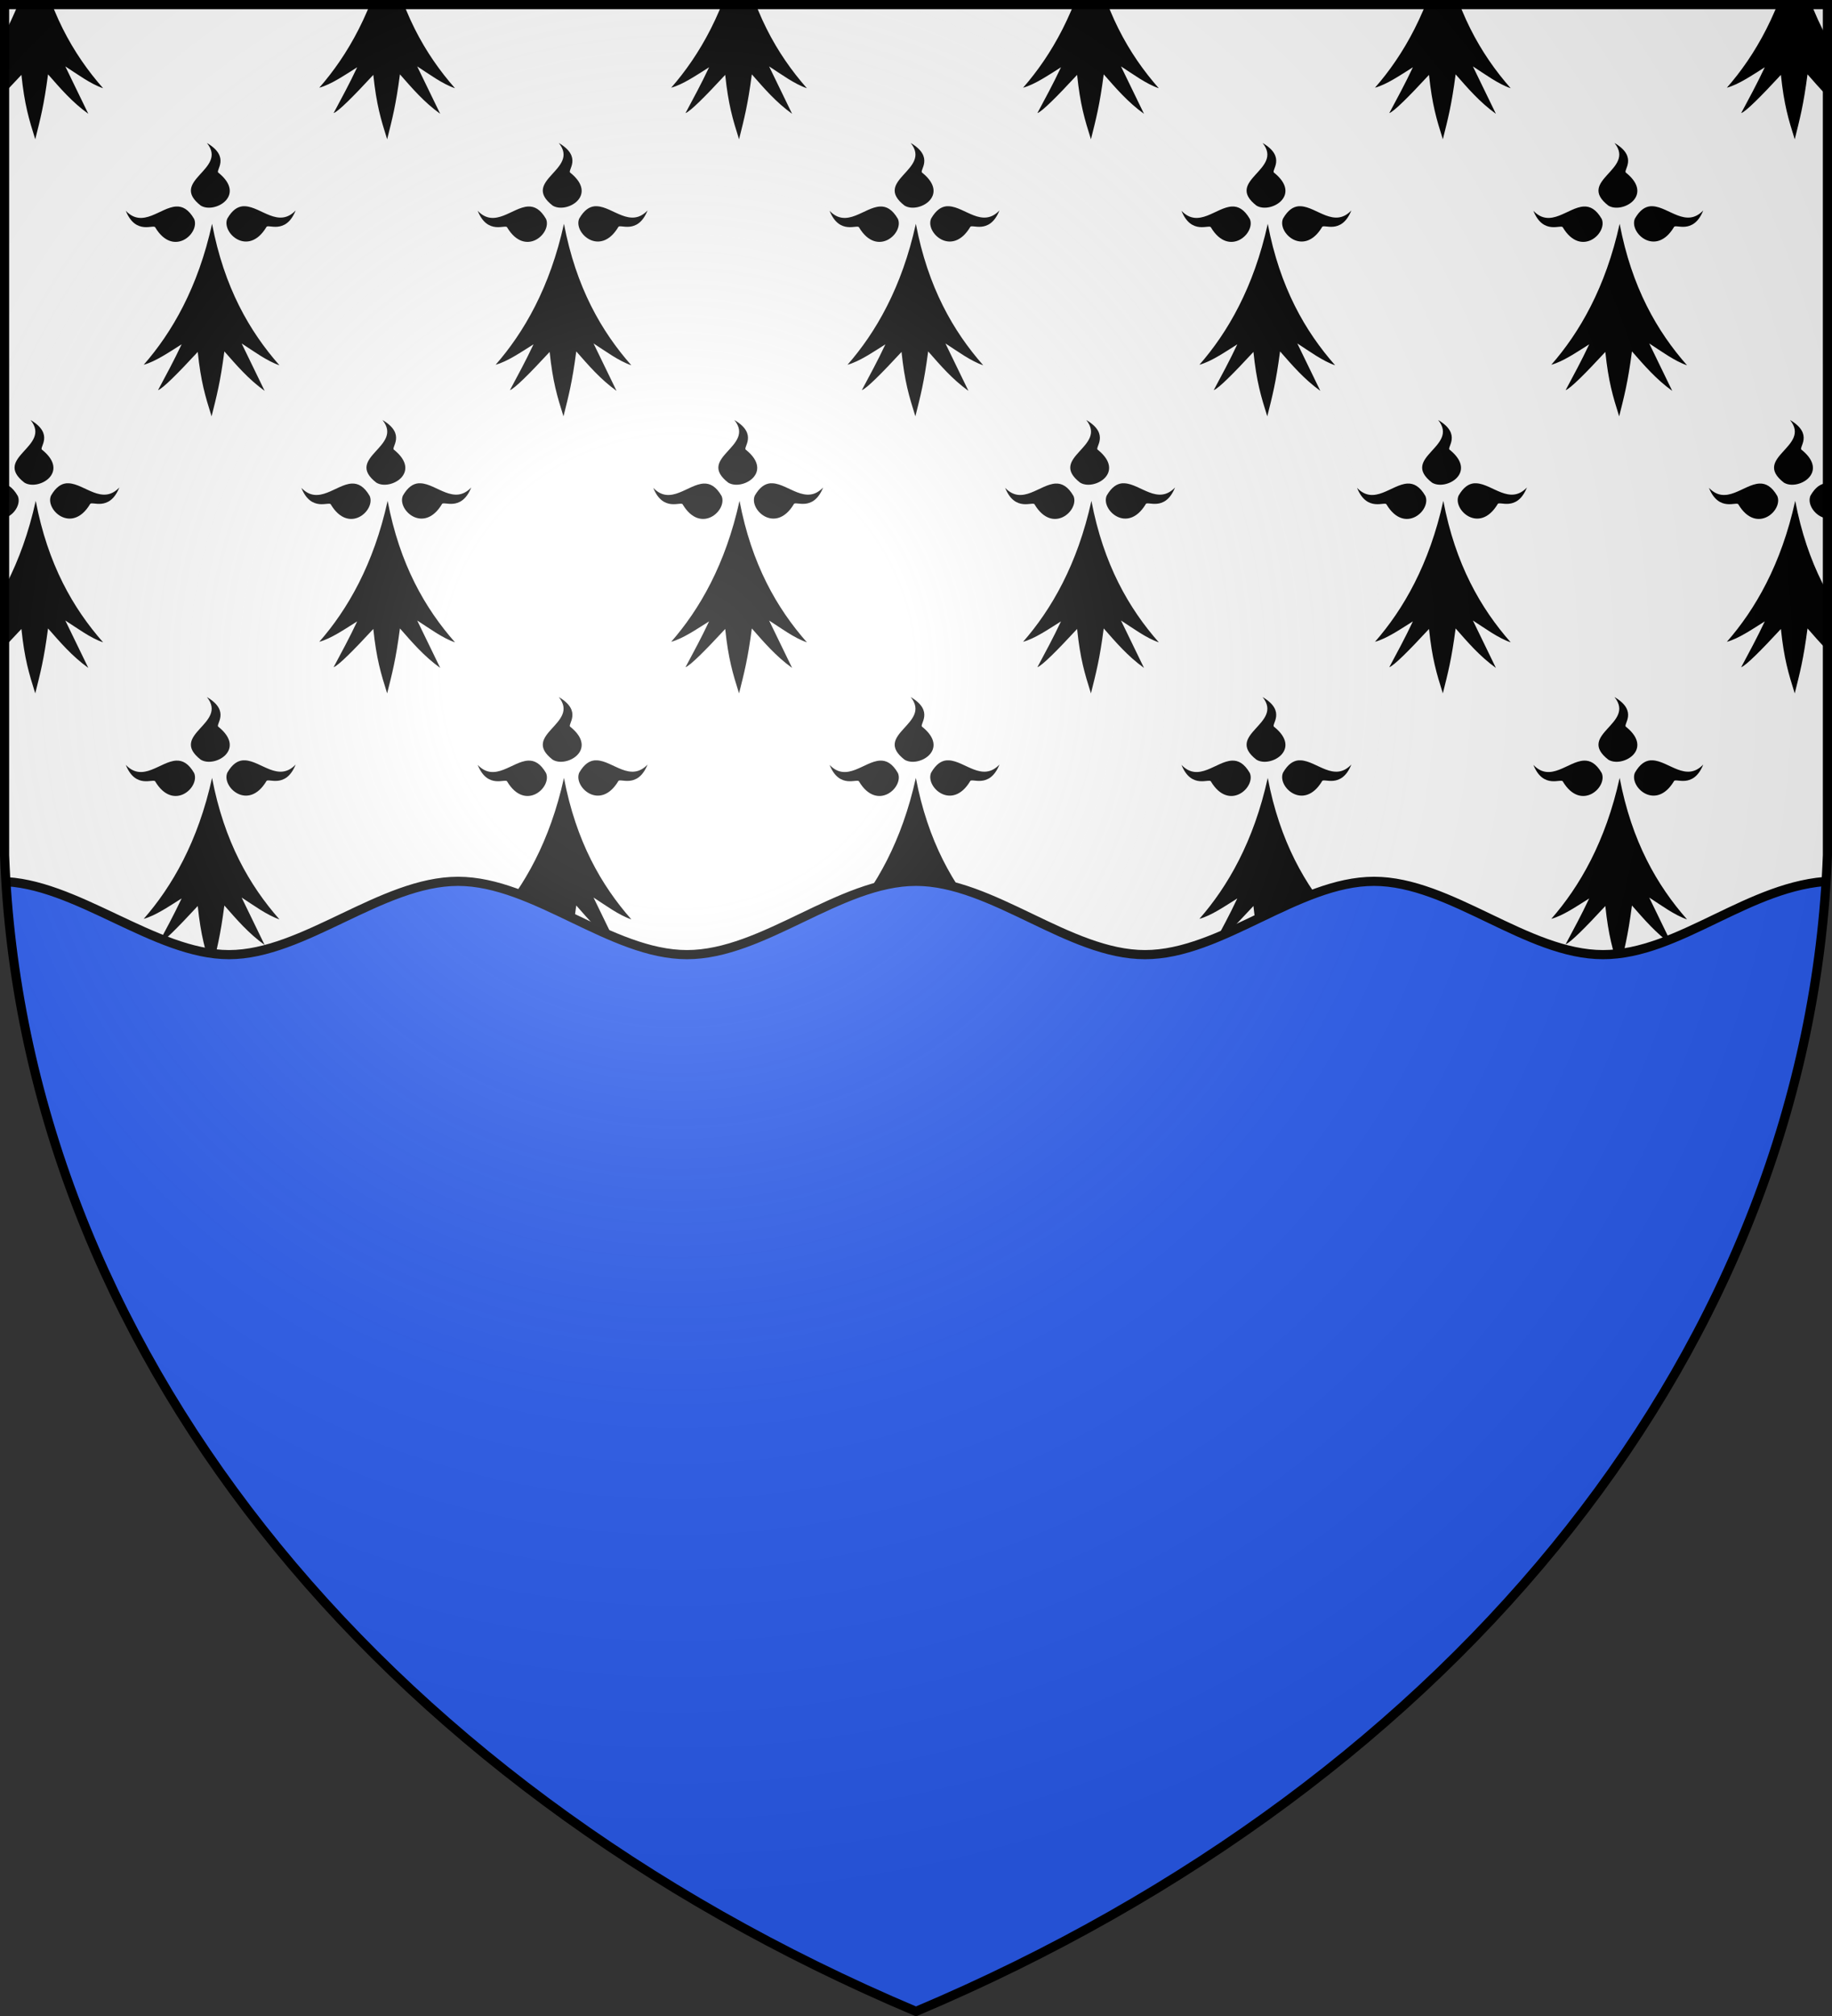
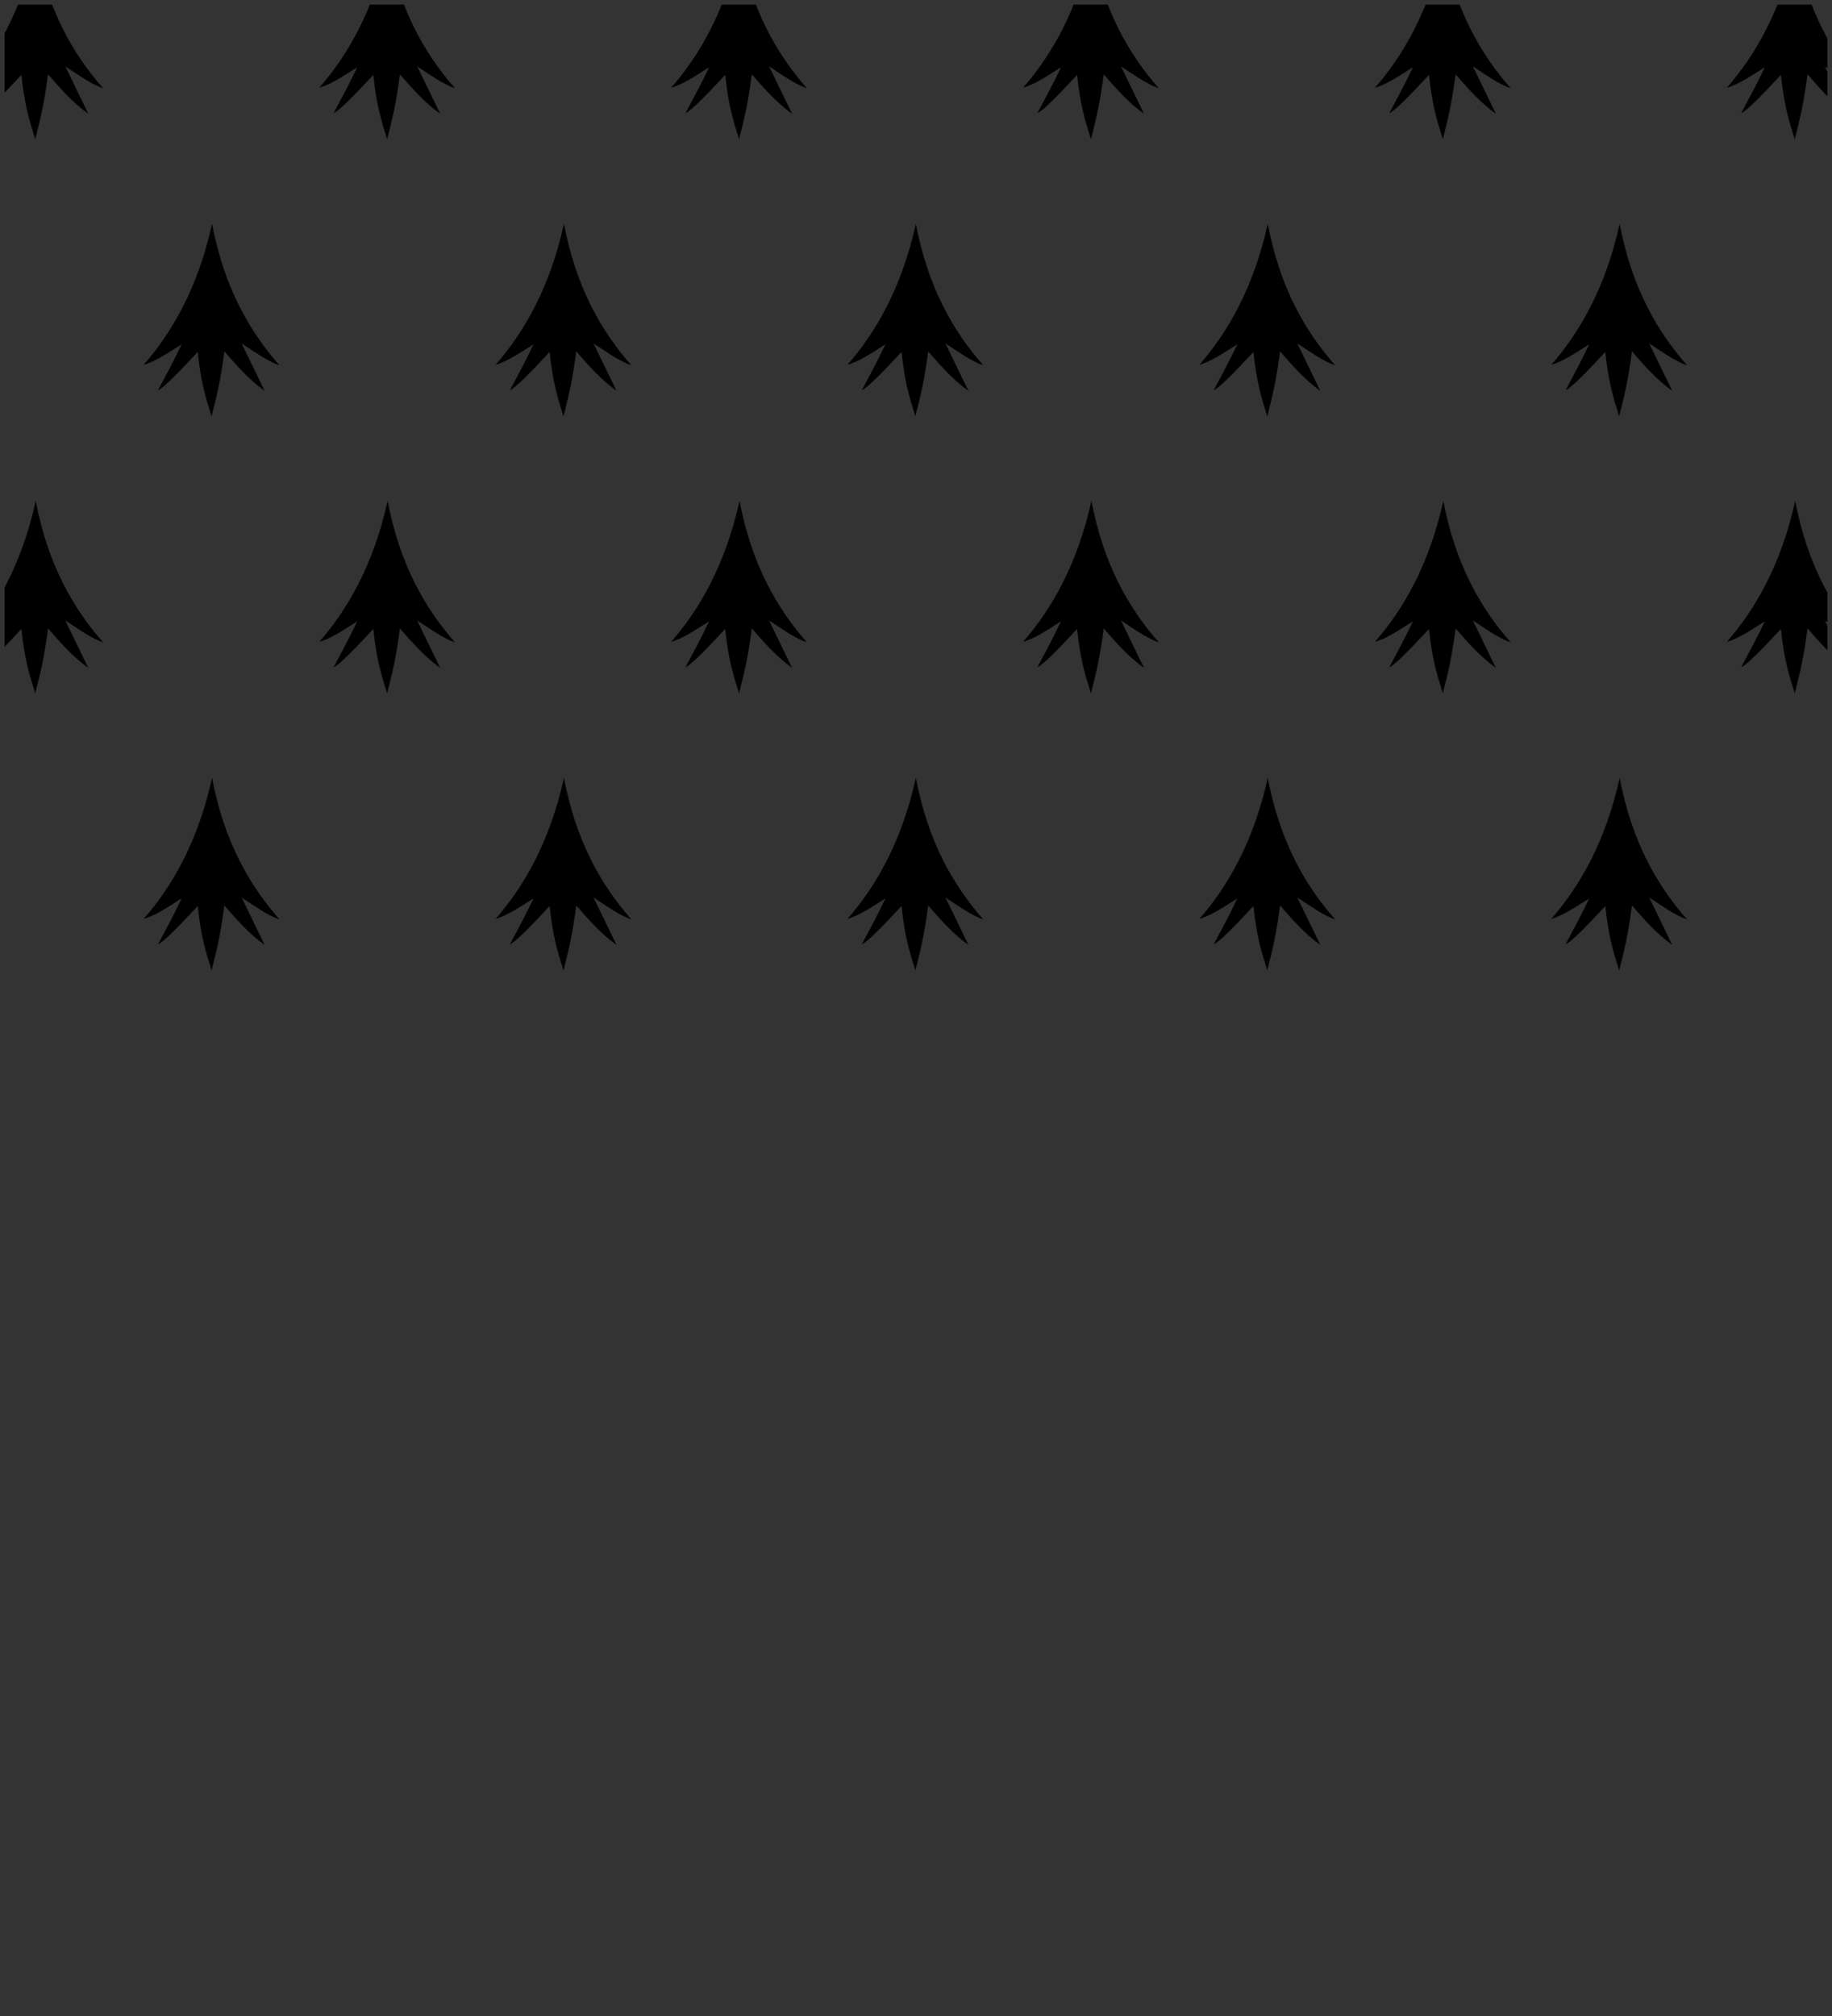
<svg xmlns="http://www.w3.org/2000/svg" xmlns:xlink="http://www.w3.org/1999/xlink" height="660" width="600">
  <rect width="100%" height="100%" fill="#333333" stroke="none" />
  <defs>
    <radialGradient id="a" cx="221" cy="226" gradientTransform="matrix(1.353 0 0 1.349 -77 -85)" gradientUnits="userSpaceOnUse" r="300">
      <stop offset="0" stop-color="#fff" stop-opacity=".31" />
      <stop offset=".19" stop-color="#fff" stop-opacity=".25" />
      <stop offset=".6" stop-color="#6b6b6b" stop-opacity=".13" />
      <stop offset="1" stop-opacity=".13" />
    </radialGradient>
    <clipPath id="b">
-       <path id="c" d="m1.5 1.5h597v278.5c-5.885 158.706-119.635 302.941-298.5 378.5-178.865-75.559-292.615-219.794-298.5-378.5z" />
-     </clipPath>
+       </clipPath>
    <clipPath id="d">
      <path d="m300 658.5s298.5-112.049 298.5-397.5v-259.5h-597v259.5c0 285.451 298.5 397.5 298.5 397.5z" />
    </clipPath>
    <g id="e">
-       <path d="m298.265 46.809c7.045 8.738-12.652 12.217-2.031 20.487 4.529 2.808 15.108-3.272 5.813-10.744-1.201-.639 4.18-5.057-3.782-9.743z" />
-       <path d="m310.018 67.524c-1.763.166-3.461 1.254-5.064 4.029-2.01 4.652 6.834 12.72 12.784 2.8.421-1.211 6.329 2.666 9.596-5.458-5.602 5.886-11.332-1.139-16.534-1.372-.256-.01-.531-.022-.782.001z" />
-       <path d="m288.232 67.61c-5.202.232-10.934 7.286-16.535 1.4 3.268 8.124 9.237 4.247 9.658 5.458 5.951 9.92 14.732 1.852 12.722-2.8-1.833-3.172-3.81-4.149-5.845-4.058z" />
      <path d="m299.952 73.268c-4.581 20.815-13.103 35.551-22.38 46.146 3.856-1.057 8.218-4.055 12.409-6.686-2.563 5.458-5.157 10.185-7.72 15.001 1.53-.519 6.406-5.383 13.002-12.515 1.034 9.805 2.443 14.439 4.532 21.087 1.663-6.638 2.869-11.171 4.188-21.259 3.977 4.511 7.81 9.046 13.19 12.915l-7.533-15.515c3.901 2.493 8.242 5.752 12.378 7.144-9.805-11.125-18.106-25.501-22.066-46.318z" />
    </g>
  </defs>
  <use fill="#fff" height="100%" width="100%" xlink:href="#c" />
  <g id="f">
    <use height="100%" transform="translate(-345.75)" width="100%" xlink:href="#e" />
    <use height="100%" transform="translate(-230.5)" width="100%" xlink:href="#e" />
    <use height="100%" transform="translate(-115.25)" width="100%" xlink:href="#e" />
    <use height="100%" width="100%" xlink:href="#e" />
    <use height="100%" transform="translate(115.25)" width="100%" xlink:href="#e" />
    <use height="100%" transform="translate(230.5)" width="100%" xlink:href="#e" />
  </g>
  <g clip-path="url(#d)">
    <use height="100%" transform="translate(57.5 -90.7)" width="100%" xlink:href="#f" />
    <use height="100%" transform="translate(57.5 90.7)" width="100%" xlink:href="#f" />
    <use height="100%" transform="translate(0 181.4)" width="100%" xlink:href="#f" />
  </g>
  <g stroke="#000">
    <path clip-path="url(#b)" d="m0 288.58c24.56.12 50.57 23.95 75 23.95s50-24 75-24 50 24 75 24 50-24 75-24 50 24 75 24 50-24 75-24 50 24 75 24 48.07-23.17 75-24.08v371.55h-600z" fill="#2b5df2" stroke-width="3" />
    <use fill="url(#a)" height="100%" stroke-width="3" transform="matrix(1 0 0 1 0 0)" width="100%" xlink:href="#c" />
  </g>
</svg>